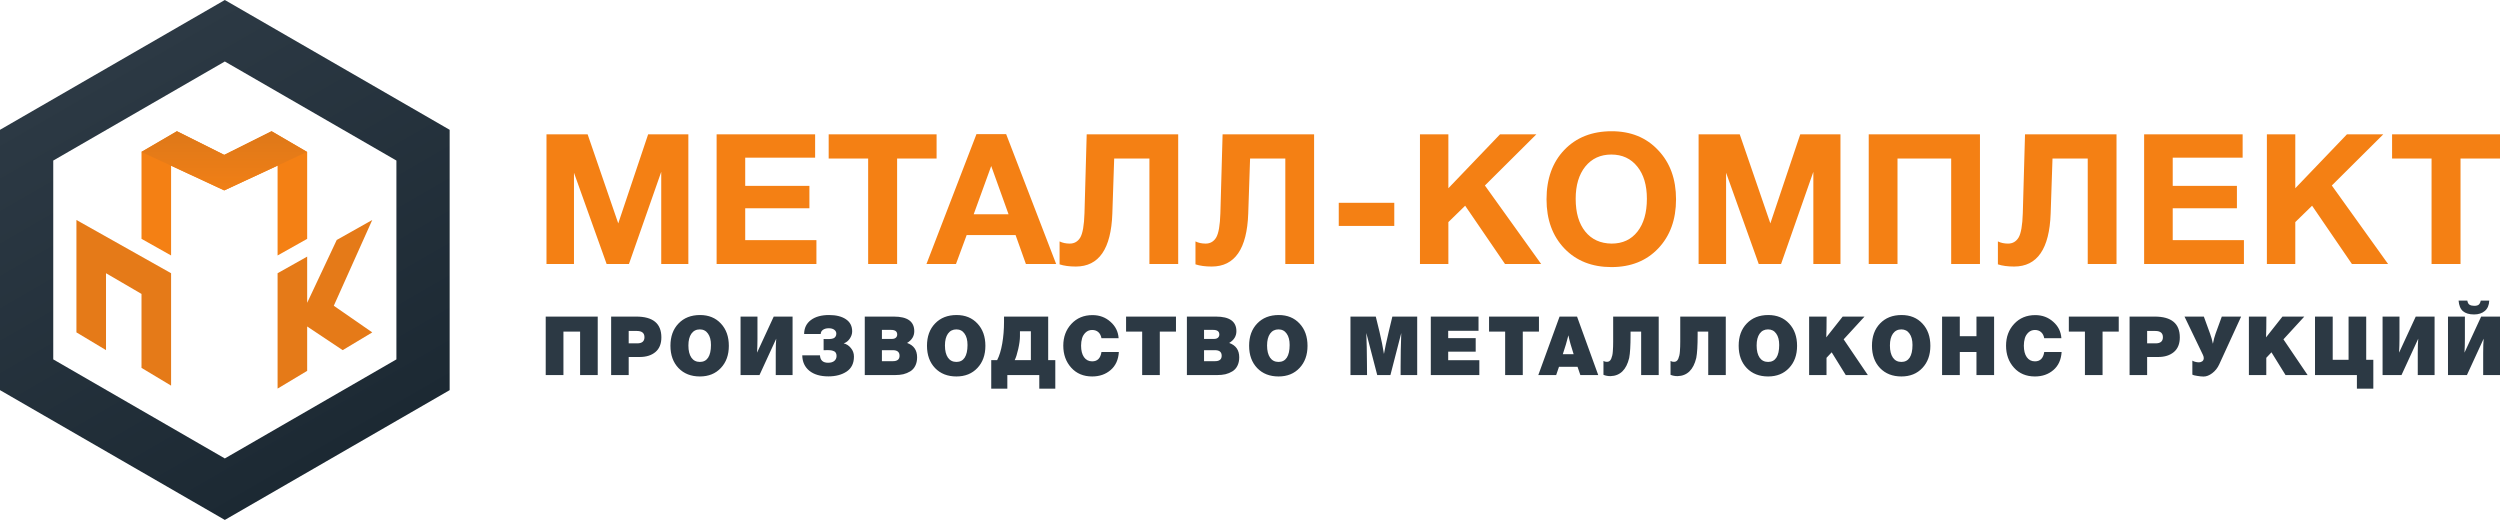
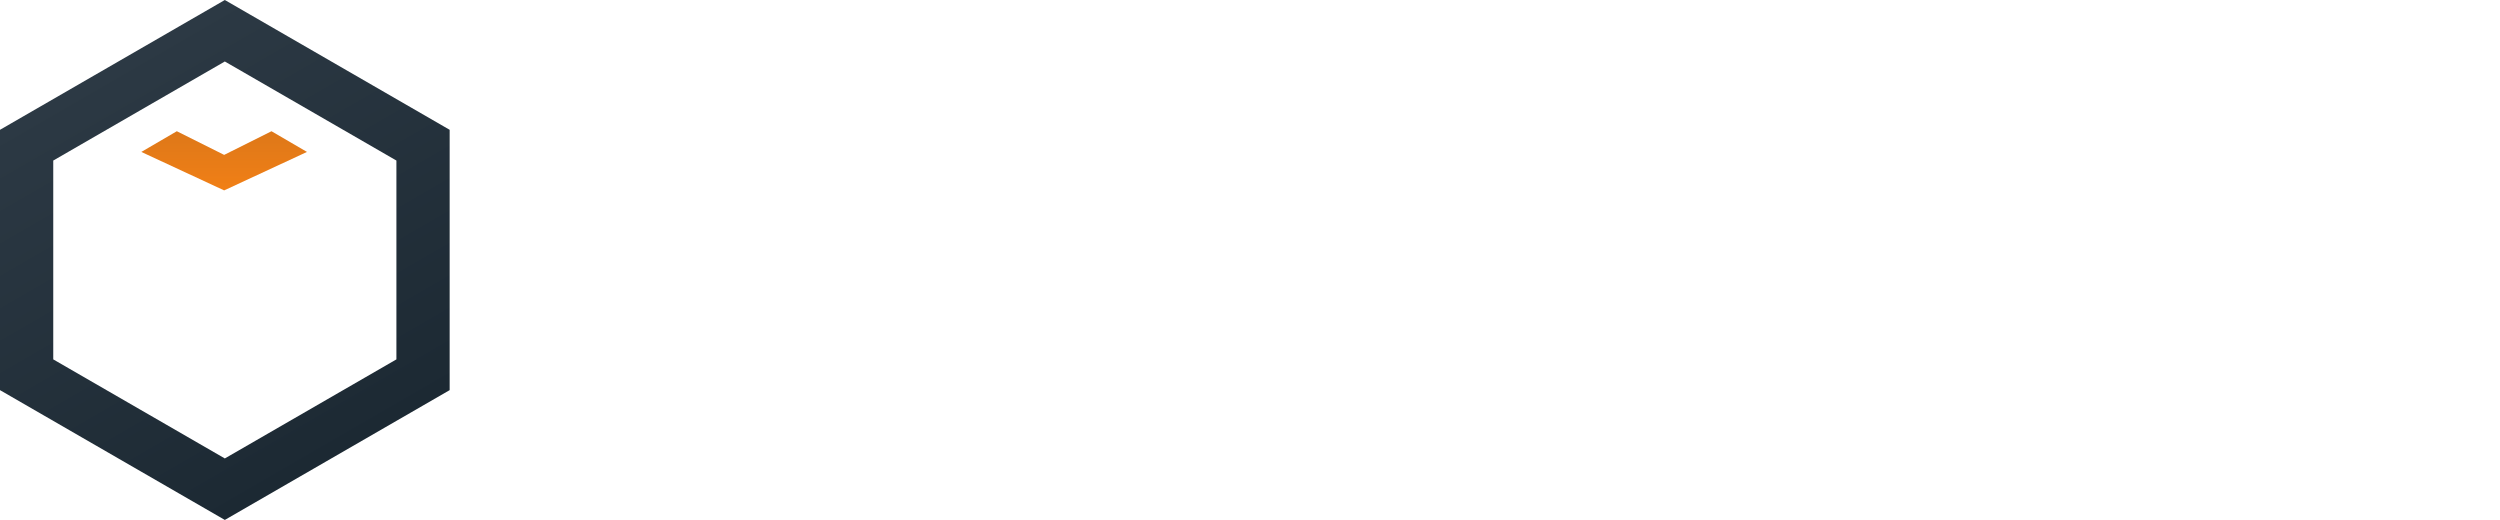
<svg xmlns="http://www.w3.org/2000/svg" width="6496" height="1351" viewBox="0 0 6496 1351" fill="none">
-   <path d="M1420 685.956V349.044H1526.89L1606.46 580.434L1684.12 349.044H1788.61V685.956H1718.15V446.521L1634.26 685.956H1576.26L1491.42 448.887V685.956H1420ZM2118.03 349.044V409.613H1936.36V482.957H2103.17V541.16H1936.36V623.968H2121.38V685.956H1862.06V349.044H2118.03ZM2433.64 349.044V411.979H2331.06V685.956H2255.8V411.979H2153.23V349.044H2433.64ZM2614.4 348.571L2744.3 685.956H2665.69L2638.85 610.719H2511.82L2484.02 685.956H2407.33L2537.23 348.571H2614.4ZM2620.63 556.775L2575.58 431.379L2530.04 556.775H2620.63ZM3061.42 349.044V685.956H2986.64V411.979H2895.09L2890.3 554.882C2887.1 646.681 2855.46 692.58 2795.39 692.58C2778.77 692.58 2764.71 690.688 2753.2 686.902V627.28C2760.87 631.066 2769.66 632.958 2779.57 632.958C2791.39 632.958 2800.5 627.753 2806.89 617.343C2813.28 606.617 2816.96 585.482 2817.92 553.936L2823.67 349.044H3061.42ZM3414.55 349.044V685.956H3339.77V411.979H3248.21L3243.41 554.882C3240.22 646.681 3208.58 692.58 3148.51 692.58C3131.89 692.58 3117.83 690.688 3106.32 686.902V627.28C3113.99 631.066 3122.78 632.958 3132.69 632.958C3144.51 632.958 3153.62 627.753 3160.01 617.343C3166.4 606.617 3170.08 585.482 3171.03 553.936L3176.79 349.044H3414.55ZM3622.9 526.964V587.059H3478.62V526.964H3622.9ZM3992.09 349.044L3858.36 482.011L4004.55 685.956H3910.6L3807.07 534.535L3763.45 577.122V685.956H3689.63V349.044H3763.45V489.109L3897.66 349.044H3992.09ZM4187.72 341C4237.57 341 4277.83 357.404 4308.51 390.212C4339.5 422.704 4355.01 465.291 4355.01 517.973C4355.01 570.654 4339.5 613.242 4308.51 645.735C4277.83 677.912 4237.4 694 4187.24 694C4136.74 694 4095.99 677.912 4065.01 645.735C4034 613.242 4018.51 570.654 4018.51 517.973C4018.51 464.66 4033.85 421.916 4064.53 389.739C4095.51 357.246 4136.58 341 4187.72 341ZM4186.76 401.568C4158.63 401.568 4136.1 411.979 4119.17 432.799C4102.55 453.619 4094.25 481.538 4094.25 516.554C4094.25 552.832 4102.55 581.224 4119.17 601.728C4135.78 622.232 4158.63 632.642 4187.72 632.958C4216.15 632.958 4238.53 622.548 4254.83 601.728C4271.12 580.908 4279.27 552.516 4279.27 516.554C4279.27 481.222 4270.95 453.304 4254.35 432.799C4237.72 411.979 4215.19 401.568 4186.76 401.568ZM4413.64 685.956V349.044H4520.53L4600.1 580.434L4677.76 349.044H4782.25V685.956H4711.79V446.521L4627.9 685.956H4569.9L4485.06 448.887V685.956H4413.64ZM5144.73 349.044V685.956H5069.95V411.979H4930.46V685.956H4855.69V349.044H5144.73ZM5499.55 349.044V685.956H5424.77V411.979H5333.22L5328.43 554.882C5325.23 646.681 5293.59 692.58 5233.52 692.58C5216.9 692.58 5202.84 690.688 5191.34 686.902V627.28C5199.01 631.066 5207.79 632.958 5217.7 632.958C5229.51 632.958 5238.62 627.753 5245.02 617.343C5251.41 606.617 5255.09 585.482 5256.05 553.936L5261.8 349.044H5499.55ZM5827.27 349.044V409.613H5645.6V482.957H5812.41V541.16H5645.6V623.968H5830.62V685.956H5571.3V349.044H5827.27ZM6192.73 349.044L6059 482.011L6205.2 685.956H6111.24L6007.71 534.535L5964.09 577.122V685.956H5890.27V349.044H5964.09V489.109L6098.3 349.044H6192.73ZM6496 349.044V411.979H6393.42V685.956H6318.17V411.979H6215.59V349.044H6496Z" fill="#F48014" />
-   <path d="M1553.14 822.617V974.572H1507.33V861.673H1464.03V974.572H1418V822.617H1553.14ZM1587.99 822.617H1653.14C1696.72 822.617 1718.51 840.616 1718.51 876.612C1718.51 893.401 1713.32 906.136 1702.96 914.815C1692.73 923.351 1679.14 927.62 1662.18 927.62H1633.6V974.572H1587.99V822.617ZM1633.6 859.966V892.192H1655.67C1668.28 892.192 1674.58 886.856 1674.58 876.185C1674.58 865.373 1668 859.966 1654.83 859.966H1633.6ZM1819 818.562C1841.41 818.562 1859.49 825.96 1873.22 840.758C1886.95 855.412 1893.82 874.692 1893.82 898.595C1893.82 922.356 1886.88 941.564 1873.01 956.218C1859.28 970.872 1841.13 978.2 1818.58 978.2C1795.6 978.2 1777.1 970.944 1763.09 956.431C1749.08 941.777 1742.07 922.426 1742.07 898.381C1742.07 874.336 1749.08 855.057 1763.09 840.544C1777.1 825.89 1795.74 818.562 1819 818.562ZM1818.36 855.911C1809.12 855.911 1801.83 859.61 1796.51 867.008C1791.32 874.406 1788.73 884.65 1788.73 897.741C1788.73 911.258 1791.32 921.786 1796.51 929.327C1801.69 936.725 1809.05 940.425 1818.58 940.425C1827.96 940.425 1835.11 936.725 1840.01 929.327C1844.92 921.786 1847.37 910.831 1847.37 896.46C1847.37 883.797 1844.78 873.91 1839.59 866.795C1834.55 859.539 1827.47 855.911 1818.36 855.911ZM2059.42 822.617V974.572H2015.7V917.376C2015.7 901.441 2016.12 888.991 2016.96 880.027L1973.45 974.572H1924.27V822.617H1968.2V880.24C1968.2 891.765 1967.85 903.788 1967.15 916.308L2010.45 822.617H2059.42ZM2218.9 926.553C2218.9 943.911 2212.59 956.858 2199.98 965.395C2187.37 973.79 2171.54 977.987 2152.48 977.987C2131.6 977.987 2115.14 973.15 2103.09 963.474C2091.04 953.657 2084.87 940.283 2084.59 923.351H2130.62C2131.32 936.157 2138.33 942.559 2151.64 942.559C2158.65 942.559 2164.04 940.993 2167.83 937.864C2171.75 934.591 2173.71 930.253 2173.71 924.845C2173.71 921.431 2173.01 918.656 2171.61 916.522C2170.35 914.388 2168.38 912.894 2165.72 912.04C2163.2 911.045 2160.75 910.404 2158.37 910.119C2156.12 909.834 2153.25 909.692 2149.75 909.692C2148.63 909.692 2147.02 909.764 2144.92 909.906C2142.81 909.906 2141.2 909.906 2140.08 909.906V880.881C2141.2 881.022 2143.65 881.094 2147.44 881.094C2150.8 881.094 2153.04 881.094 2154.16 881.094C2155.42 881.094 2157.53 880.881 2160.47 880.454C2163.55 879.885 2165.79 879.173 2167.19 878.32C2168.6 877.466 2169.93 876.114 2171.19 874.265C2172.45 872.272 2173.08 869.855 2173.08 867.008C2173.08 862.74 2171.26 859.325 2167.61 856.764C2164.11 854.203 2159.35 852.923 2153.32 852.923C2147.3 852.923 2142.32 854.275 2138.4 856.978C2134.62 859.68 2132.65 863.308 2132.52 867.862H2089.43C2089.57 852.354 2095.45 840.259 2107.08 831.581C2118.71 822.902 2134.41 818.562 2154.16 818.562C2172.52 818.562 2187.09 822.19 2197.88 829.446C2208.81 836.703 2214.27 847.232 2214.27 861.033C2214.27 867.577 2212.17 873.91 2207.97 880.027C2203.77 886.144 2198.51 890.199 2192.21 892.192C2199.49 893.899 2205.73 897.954 2210.91 904.357C2216.23 910.618 2218.9 918.016 2218.9 926.553ZM2247.02 822.617H2322.47C2357.92 822.617 2375.64 835.281 2375.64 860.606C2375.64 873.411 2369.41 883.583 2356.94 891.125C2374.31 897.242 2383 909.692 2383 928.473C2383 937.01 2381.39 944.408 2378.17 950.669C2375.08 956.787 2370.74 961.554 2365.14 964.968C2359.53 968.383 2353.51 970.872 2347.06 972.438C2340.61 973.86 2333.47 974.572 2325.62 974.572H2247.02V822.617ZM2291.57 857.191V880.667H2317.43C2321.77 880.667 2325.13 879.672 2327.51 877.679C2330.04 875.545 2331.3 872.699 2331.3 869.143C2331.3 861.174 2325.97 857.191 2315.32 857.191H2291.57ZM2291.57 909.906V938.504H2319.95C2331.58 938.504 2337.39 933.809 2337.39 924.418C2337.39 914.743 2331.58 909.906 2319.95 909.906H2291.57ZM2485.61 818.562C2508.03 818.562 2526.1 825.96 2539.84 840.758C2553.57 855.412 2560.43 874.692 2560.43 898.595C2560.43 922.356 2553.5 941.564 2539.63 956.218C2525.89 970.872 2507.75 978.2 2485.19 978.2C2462.21 978.2 2443.72 970.944 2429.7 956.431C2415.69 941.777 2408.69 922.426 2408.69 898.381C2408.69 874.336 2415.69 855.057 2429.7 840.544C2443.72 825.89 2462.35 818.562 2485.61 818.562ZM2484.98 855.911C2475.73 855.911 2468.45 859.61 2463.12 867.008C2457.94 874.406 2455.35 884.65 2455.35 897.741C2455.35 911.258 2457.94 921.786 2463.12 929.327C2468.31 936.725 2475.66 940.425 2485.19 940.425C2494.58 940.425 2501.72 936.725 2506.63 929.327C2511.53 921.786 2513.99 910.831 2513.99 896.46C2513.99 883.797 2511.39 873.91 2506.21 866.795C2501.16 859.539 2494.09 855.911 2484.98 855.911ZM2608.84 822.617H2723.6V935.73H2742.09V1010H2700.48V974.572H2617.46V1010H2575.63V935.73H2590.98C2596.72 924.773 2601.14 910.404 2604.22 892.619C2607.3 874.833 2608.84 856.052 2608.84 836.276V822.617ZM2678.62 935.73V860.819H2650.25V873.624C2650.25 882.446 2648.78 893.473 2645.83 906.705C2642.89 919.795 2639.81 929.469 2636.59 935.73H2678.62ZM2907.23 914.601C2905.97 934.804 2898.83 950.456 2885.79 961.554C2872.91 972.651 2856.93 978.2 2837.87 978.2C2815.32 978.2 2797.17 970.589 2783.44 955.364C2769.71 940.14 2762.84 921.076 2762.84 898.168C2762.84 875.545 2769.85 856.692 2783.86 841.611C2798.01 826.387 2816.3 818.775 2838.71 818.775C2856.93 818.775 2872.48 824.538 2885.37 836.062C2898.41 847.445 2905.48 861.673 2906.6 878.747H2862.04C2860.78 871.917 2858.05 866.653 2853.85 862.953C2849.64 859.253 2844.32 857.404 2837.87 857.404C2831.15 857.404 2825.47 859.61 2820.85 864.02C2816.37 868.289 2813.28 873.339 2811.6 879.173C2809.92 885.007 2809.08 891.338 2809.08 898.168C2809.08 910.831 2811.6 920.79 2816.65 928.047C2821.83 935.303 2828.91 938.931 2837.87 938.931C2851.61 938.931 2859.66 930.821 2862.04 914.601H2907.23ZM3055.66 822.617V861.673H3013.63V974.572H2967.81V861.673H2925.98V822.617H3055.66ZM3084.03 822.617H3159.48C3194.93 822.617 3212.66 835.281 3212.66 860.606C3212.66 873.411 3206.42 883.583 3193.95 891.125C3211.33 897.242 3220.02 909.692 3220.02 928.473C3220.02 937.01 3218.4 944.408 3215.18 950.669C3212.1 956.787 3207.75 961.554 3202.15 964.968C3196.55 968.383 3190.52 970.872 3184.07 972.438C3177.63 973.86 3170.48 974.572 3162.64 974.572H3084.03V822.617ZM3128.59 857.191V880.667H3154.44C3158.78 880.667 3162.15 879.672 3164.53 877.679C3167.05 875.545 3168.31 872.699 3168.31 869.143C3168.31 861.174 3162.99 857.191 3152.34 857.191H3128.59ZM3128.59 909.906V938.504H3156.96C3168.59 938.504 3174.41 933.809 3174.41 924.418C3174.41 914.743 3168.59 909.906 3156.96 909.906H3128.59ZM3322.63 818.562C3345.04 818.562 3363.12 825.96 3376.85 840.758C3390.59 855.412 3397.45 874.692 3397.45 898.595C3397.45 922.356 3390.51 941.564 3376.64 956.218C3362.91 970.872 3344.77 978.2 3322.21 978.2C3299.23 978.2 3280.73 970.944 3266.72 956.431C3252.71 941.777 3245.7 922.426 3245.7 898.381C3245.7 874.336 3252.71 855.057 3266.72 840.544C3280.73 825.89 3299.37 818.562 3322.63 818.562ZM3322 855.911C3312.75 855.911 3305.46 859.61 3300.14 867.008C3294.95 874.406 3292.36 884.65 3292.36 897.741C3292.36 911.258 3294.95 921.786 3300.14 929.327C3305.32 936.725 3312.68 940.425 3322.21 940.425C3331.59 940.425 3338.73 936.725 3343.65 929.327C3348.56 921.786 3351 910.831 3351 896.46C3351 883.797 3348.4 873.91 3343.22 866.795C3338.18 859.539 3331.11 855.911 3322 855.911ZM3682.43 822.617V974.572H3639.35V951.736C3639.35 924.845 3639.9 896.034 3641.03 865.301L3612.86 974.572H3578.6L3550.23 865.301C3551.2 888.35 3551.76 915.028 3551.91 945.334L3552.12 974.572H3509.04V822.617H3574.82L3584.49 862.1C3589.53 883.3 3593.37 902.508 3596.05 919.723C3598.15 907.486 3602.35 887.924 3608.66 861.033L3617.91 822.617H3682.43ZM3841.8 822.617V859.539H3762.99V878.533H3834.45V913.747H3762.99V935.943H3843.91V974.572H3717.8V822.617H3841.8ZM3998.83 822.617V861.673H3956.79V974.572H3910.97V861.673H3869.15V822.617H3998.83ZM4097.78 822.617L4152.85 974.572H4106.4L4099.04 953.017H4050.91L4043.55 974.572H3997.11L4052.38 822.617H4097.78ZM4088.95 920.363L4080.97 894.326C4079.13 888.209 4077.24 880.526 4075.29 871.277C4073.04 880.382 4070.94 888.137 4068.99 894.54C4066.88 901.511 4064.15 910.119 4060.79 920.363H4088.95ZM4191.65 822.617H4309.98V974.572H4264.37V861.673H4236.84V870.637C4236.84 898.096 4235.66 917.944 4233.27 930.181C4225.86 960.913 4209.67 976.635 4184.72 977.347C4177.99 977.347 4171.9 976.208 4166.43 973.932V937.864C4168.69 939.43 4171.69 940.212 4175.47 940.212C4177.99 940.212 4180.17 939.571 4181.99 938.291C4183.95 936.869 4185.5 934.804 4186.61 932.102C4187.74 929.255 4188.65 926.411 4189.34 923.565C4190.05 920.577 4190.55 916.877 4190.81 912.467C4191.23 907.913 4191.44 904.002 4191.44 900.729C4191.6 897.314 4191.65 893.046 4191.65 887.924V822.617ZM4365.95 822.617H4484.28V974.572H4438.67V861.673H4411.14V870.637C4411.14 898.096 4409.95 917.944 4407.56 930.181C4400.15 960.913 4383.97 976.635 4359.01 977.347C4352.29 977.347 4346.19 976.208 4340.73 973.932V937.864C4342.98 939.43 4345.98 940.212 4349.76 940.212C4352.29 940.212 4354.46 939.571 4356.28 938.291C4358.25 936.869 4359.8 934.804 4360.9 932.102C4362.03 929.255 4362.95 926.411 4363.64 923.565C4364.34 920.577 4364.84 916.877 4365.11 912.467C4365.53 907.913 4365.74 904.002 4365.74 900.729C4365.89 897.314 4365.95 893.046 4365.95 887.924V822.617ZM4594.7 818.562C4617.11 818.562 4635.19 825.96 4648.92 840.758C4662.64 855.412 4669.52 874.692 4669.52 898.595C4669.52 922.356 4662.58 941.564 4648.71 956.218C4634.98 970.872 4616.82 978.2 4594.28 978.2C4571.29 978.2 4552.8 970.944 4538.79 956.431C4524.77 941.777 4517.77 922.426 4517.77 898.381C4517.77 874.336 4524.77 855.057 4538.79 840.544C4552.8 825.89 4571.42 818.562 4594.7 818.562ZM4594.07 855.911C4584.82 855.911 4577.52 859.61 4572.21 867.008C4567.01 874.406 4564.43 884.65 4564.43 897.741C4564.43 911.258 4567.01 921.786 4572.21 929.327C4577.39 936.725 4584.74 940.425 4594.28 940.425C4603.66 940.425 4610.8 936.725 4615.72 929.327C4620.61 921.786 4623.07 910.831 4623.07 896.46C4623.07 883.797 4620.47 873.91 4615.29 866.795C4610.25 859.539 4603.16 855.911 4594.07 855.911ZM4844.79 822.617L4790.56 881.734L4853.41 974.572H4796.03L4759.46 915.455L4746.01 929.754V974.572H4700.82V822.617H4746.22L4746.01 853.349C4746.01 855.625 4745.8 863.38 4745.38 876.612L4788.04 822.617H4844.79ZM4941.03 818.562C4963.44 818.562 4981.52 825.96 4995.26 840.758C5009 855.412 5015.85 874.692 5015.85 898.595C5015.85 922.356 5008.92 941.564 4995.05 956.218C4981.31 970.872 4963.18 978.2 4940.61 978.2C4917.63 978.2 4899.13 970.944 4885.12 956.431C4871.12 941.777 4864.11 922.426 4864.11 898.381C4864.11 874.336 4871.12 855.057 4885.12 840.544C4899.13 825.89 4917.78 818.562 4941.03 818.562ZM4940.4 855.911C4931.15 855.911 4923.87 859.61 4918.54 867.008C4913.36 874.406 4910.77 884.65 4910.77 897.741C4910.77 911.258 4913.36 921.786 4918.54 929.327C4923.72 936.725 4931.08 940.425 4940.61 940.425C4949.99 940.425 4957.14 936.725 4962.05 929.327C4966.96 921.786 4969.41 910.831 4969.41 896.46C4969.41 883.797 4966.81 873.91 4961.63 866.795C4956.58 859.539 4949.51 855.911 4940.4 855.911ZM5181.46 822.617V974.572H5135.64V914.601H5092.34V974.572H5046.31V822.617H5092.34V873.624H5135.64V822.617H5181.46ZM5356.92 914.601C5355.65 934.804 5348.51 950.456 5335.48 961.554C5322.58 972.651 5306.61 978.2 5287.56 978.2C5264.99 978.2 5246.84 970.589 5233.12 955.364C5219.38 940.14 5212.52 921.076 5212.52 898.168C5212.52 875.545 5219.52 856.692 5233.54 841.611C5247.68 826.387 5265.97 818.775 5288.4 818.775C5306.61 818.775 5322.16 824.538 5335.06 836.062C5348.09 847.445 5355.16 861.673 5356.28 878.747H5311.73C5310.47 871.917 5307.73 866.653 5303.53 862.953C5299.33 859.253 5294 857.404 5287.56 857.404C5280.83 857.404 5275.16 859.61 5270.53 864.02C5266.04 868.289 5262.97 873.339 5261.28 879.173C5259.6 885.007 5258.76 891.338 5258.76 898.168C5258.76 910.831 5261.28 920.79 5266.33 928.047C5271.51 935.303 5278.58 938.931 5287.56 938.931C5301.28 938.931 5309.34 930.821 5311.73 914.601H5356.92ZM5505.34 822.617V861.673H5463.3V974.572H5417.48V861.673H5375.66V822.617H5505.34ZM5533.5 822.617H5598.66C5642.22 822.617 5664.02 840.616 5664.02 876.612C5664.02 893.401 5658.83 906.136 5648.47 914.815C5638.23 923.351 5624.64 927.62 5607.69 927.62H5579.11V974.572H5533.5V822.617ZM5579.11 859.966V892.192H5601.18C5613.79 892.192 5620.1 886.856 5620.1 876.185C5620.1 865.373 5613.5 859.966 5600.34 859.966H5579.11ZM5724.15 922.284L5676.23 822.617H5726.46L5742.65 867.008C5745.86 875.83 5748.32 884.581 5750 893.259C5752.11 882.588 5754.42 873.838 5756.94 867.008L5773.12 822.617H5823.36L5766.4 946.828C5762.19 956.076 5756.16 963.688 5748.32 969.664C5740.6 975.498 5733.11 978.414 5725.83 978.414C5721.34 978.414 5715.75 977.845 5709.02 976.706C5702.43 975.711 5698.3 974.644 5696.62 973.505V937.01C5697.59 937.864 5699.83 938.859 5703.34 939.998C5706.98 940.993 5710.41 941.492 5713.64 941.492C5717.01 941.492 5719.95 940.567 5722.47 938.718C5724.99 936.725 5726.25 933.951 5726.25 930.394C5726.25 927.975 5725.55 925.272 5724.15 922.284ZM5987.5 822.617L5933.28 881.734L5996.12 974.572H5938.74L5902.17 915.455L5888.72 929.754V974.572H5843.53V822.617H5888.93L5888.72 853.349C5888.72 855.625 5888.51 863.38 5888.09 876.612L5930.76 822.617H5987.5ZM6148.35 822.617V934.876H6166.84V1010H6124.18V974.572H6015.31V822.617H6061.33V934.876H6102.53V822.617H6148.35ZM6326.02 822.617V974.572H6282.31V917.376C6282.31 901.441 6282.73 888.991 6283.57 880.027L6240.06 974.572H6190.88V822.617H6234.81V880.24C6234.81 891.765 6234.44 903.788 6233.76 916.308L6277.05 822.617H6326.02ZM6388.39 781H6411.09C6411.93 786.407 6413.9 790.035 6416.97 791.884C6420.2 793.733 6424.27 794.659 6429.16 794.659C6434.36 794.659 6438.2 793.664 6440.72 791.671C6443.25 789.537 6445 785.98 6445.98 781H6468.05C6467.63 792.81 6463.84 801.774 6456.7 807.891C6449.55 814.008 6440.17 817.068 6428.53 817.068C6416.08 817.068 6406.46 814.222 6399.74 808.531C6393.17 802.841 6389.38 793.664 6388.39 781ZM6496 822.617V974.572H6452.28V917.376C6452.28 901.441 6452.7 888.991 6453.54 880.027L6410.04 974.572H6360.86V822.617H6404.78V880.24C6404.78 891.765 6404.44 903.788 6403.73 916.308L6447.03 822.617H6496Z" fill="#2C3944" />
-   <path d="M444.56 430.298V663.821L367.693 620.583V394.785L459.934 340.978L582.922 402.471L705.909 340.978L798.15 394.785V620.643L721.283 663.821V430.456L582.922 494.712L444.56 430.298Z" fill="url(#paint0_linear)" />
  <path d="M459.447 340.978L582.435 402.471L705.423 340.978L797.664 394.785L582.435 494.712L367.207 394.785L459.447 340.978Z" fill="url(#paint1_linear)" />
-   <path d="M444.56 709.94L198.584 571.579V863.675L275.452 909.796V709.94L367.693 763.748V955.916L444.56 1002.04V709.94Z" fill="#E57A18" />
-   <path d="M721.283 1009.72V709.94L798.15 666.763V786.807L874.957 623.525L967.258 571.579L867.331 794.494L967.258 863.675L890.391 909.795L798.15 848.301V963.602L721.283 1009.72Z" fill="#E57A18" />
  <path fill-rule="evenodd" clip-rule="evenodd" d="M580.961 1.866L0 337.284V1013.72L580.961 1349.13L584.192 1351L587.424 1349.13L1168.38 1013.72V337.284L587.424 1.866L587.708 2.03L584.192 0L580.961 1.866ZM584.192 1191.23L1030.02 933.834V417.167L584.192 159.766L138.361 417.167V933.834L584.192 1191.23Z" fill="url(#paint2_linear)" />
  <defs>
    <linearGradient id="paint0_linear" x1="593.43" y1="253.658" x2="593.43" y2="745.609" gradientUnits="userSpaceOnUse">
      <stop stop-color="#F48014" />
      <stop offset="1" stop-color="#F48014" />
    </linearGradient>
    <linearGradient id="paint1_linear" x1="583.843" y1="241.05" x2="583.843" y2="487.026" gradientUnits="userSpaceOnUse">
      <stop stop-color="#D1731B" />
      <stop offset="1" stop-color="#F07F16" />
    </linearGradient>
    <linearGradient id="paint2_linear" x1="263.624" y1="185.669" x2="847.561" y2="1195.03" gradientUnits="userSpaceOnUse">
      <stop stop-color="#2C3944" />
      <stop offset="1" stop-color="#1C2933" />
    </linearGradient>
  </defs>
</svg>